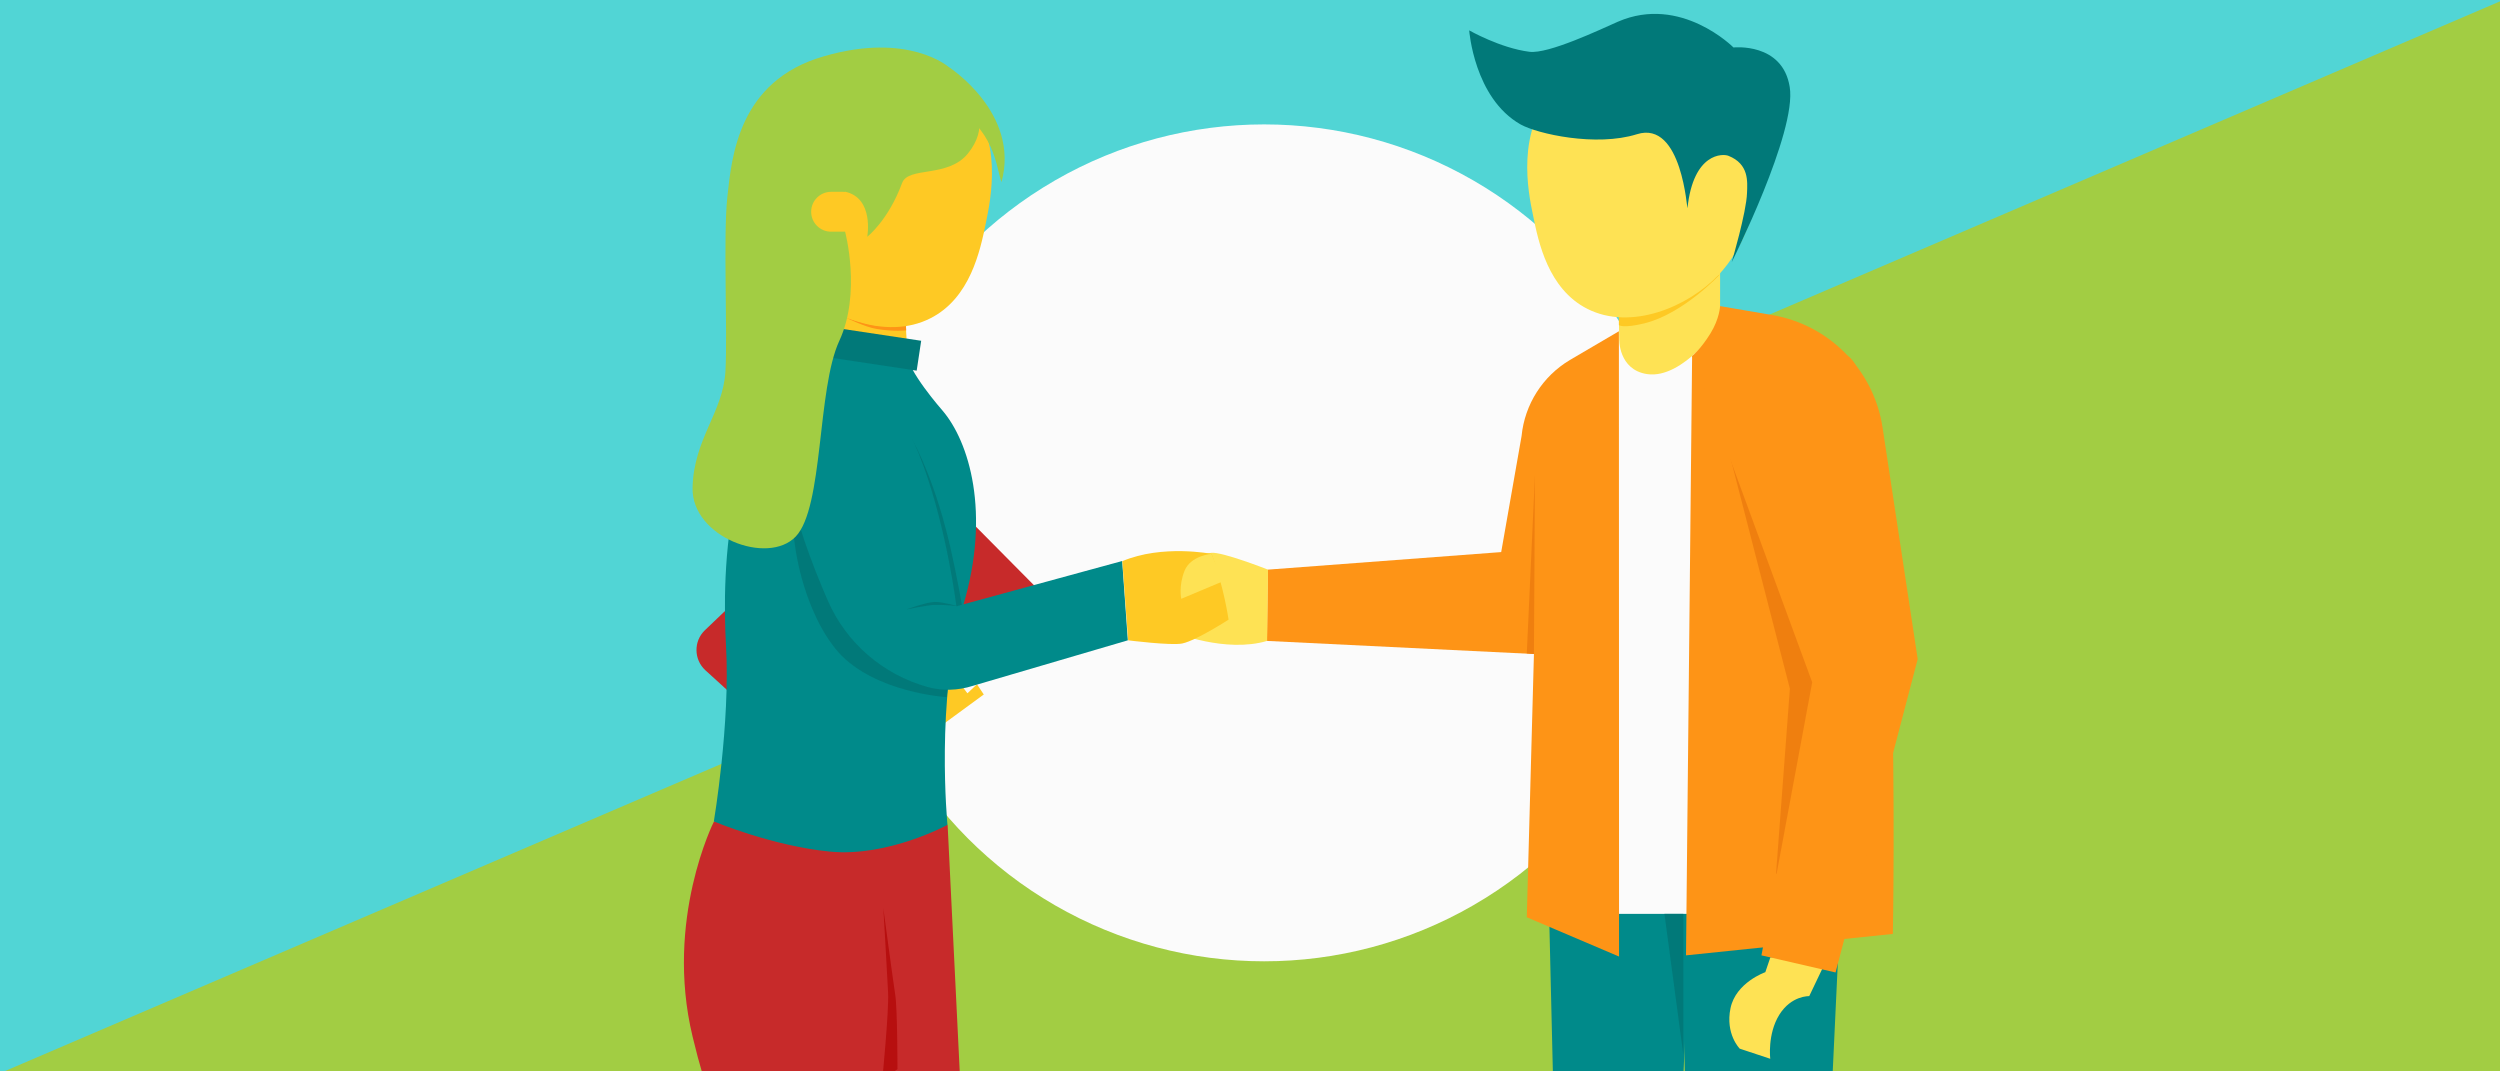
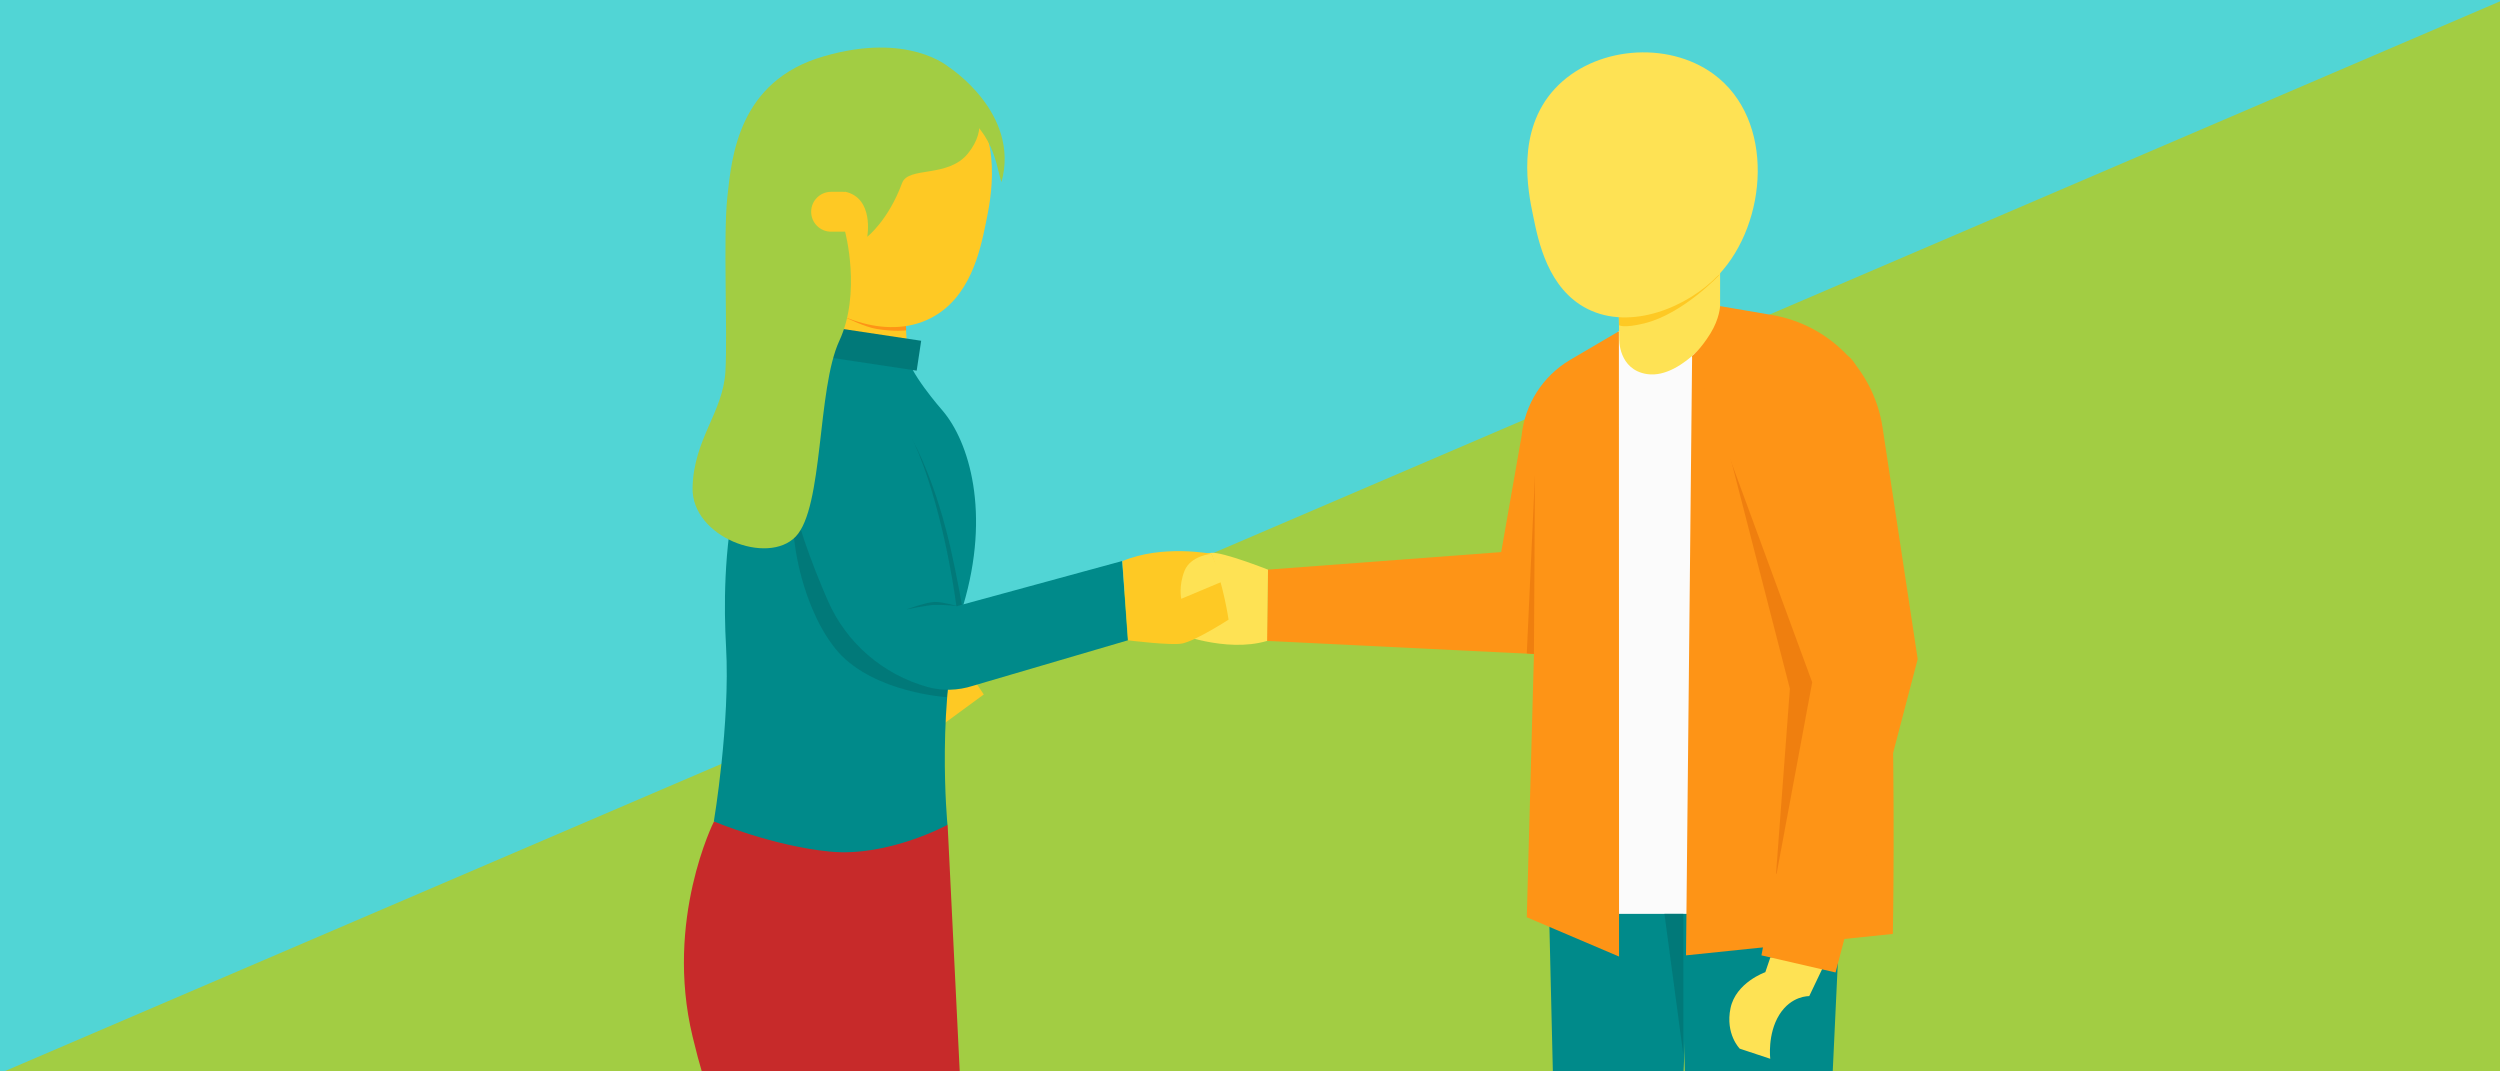
<svg xmlns="http://www.w3.org/2000/svg" version="1.1" id="Layer_1" x="0px" y="0px" viewBox="0 0 1680 720" style="enable-background:new 0 0 1680 720;" xml:space="preserve">
  <style type="text/css">
	.st0{fill:#51D5D5;}
	.st1{fill:#A2CD43;}
	.st2{fill:#FBFBFB;}
	.st3{fill:#008A8A;}
	.st4{fill:#FE9416;}
	.st5{fill:#FEE254;}
	.st6{fill:#FEC924;}
	.st7{fill:#EF7F0F;}
	.st8{fill:#017979;}
	.st9{fill:#C72A2A;}
	.st10{fill:#B70F0F;}
</style>
  <rect x="-3.3" class="st0" width="1686.6" height="722.6" />
  <polygon class="st1" points="1683.3,-0.5 1683.3,722.6 -3.3,722.6 " />
-   <circle class="st2" cx="849.5" cy="364.8" r="281.2" />
  <g>
    <polygon class="st3" points="1040.5,592.7 1045.8,816.2 1133.8,820.2 1125.2,850.7 1137.1,597.3  " />
    <polygon class="st3" points="1128.7,567.4 1134.8,832.7 1234.7,837.2 1225,860.5 1238.5,572.7  " />
    <polygon class="st2" points="1087.4,222.8 1055.2,614.1 1174.9,614.1 1155.9,205.7  " />
    <path class="st4" d="M1137.1,239.2L1133,642l139-14.4c0,0,7-364.2-30.2-388.3C1204.6,215.1,1137.1,239.2,1137.1,239.2z" />
    <path class="st5" d="M1155.9,159.8v58.5c0,0-24.7,36.6-49,33.1c-19.4-2.9-18.8-23.6-18.8-23.6l-0.6-40.6L1155.9,159.8z" />
    <path class="st6" d="M1155.9,184.3c0,0-24.5,26.5-50.9,33c-14.3,3.5-17.1,1.2-17.1,1.2V212c0,0,14.8,0.6,24.2-4.6   C1125.2,200.2,1155.9,184.3,1155.9,184.3z" />
    <polygon class="st7" points="1151.9,265.1 1202.8,462.8 1193.5,587.1 1207.8,587.1 1239.8,448.1  " />
    <path class="st5" d="M1189.7,643.3l-3.4,10c0,0-19.8,6.9-23.4,24.2c-3.6,17.4,6.2,27.2,6.2,27.2l20.5,6.8c0,0-2-16.6,6.1-29.6   c8.1-13,20.1-12.5,20.1-12.5l12.5-26.2L1189.7,643.3L1189.7,643.3z" />
    <path class="st5" d="M1151.4,49.7c-31.2-22.7-80.4-18.3-106.5,9.9c-26.3,28.4-18.1,69-14.6,85.6c3.5,17.3,10,48.9,36.3,62.3   c29.2,14.9,67.7-1.1,88.3-22.8C1187.7,150,1193.4,80.4,1151.4,49.7z" />
    <path class="st4" d="M1087.9,222.6l-32.9,19.3c-18.3,10.9-30.4,29.8-32.5,51.1l-13.7,78l-156.9,11.8l-0.5,47.9l179.4,8.8   l-4.8,176.9l62,26.4L1087.9,222.6z" />
    <path class="st4" d="M1155.9,205.7l35,6c38.5,6.6,68.4,37.1,74.2,75.7l23.6,155.5l-55.2,210.6l-49.8-11.5l34.1-183.5l-80.6-219.3   c0,0,5.8-4.7,12.2-15.1C1155.6,214.1,1155.9,205.7,1155.9,205.7z" />
    <path class="st0" d="M1087.4,222.8" />
    <polygon class="st7" points="1031.5,319.1 1026,439.1 1030.8,439.5  " />
    <polygon class="st8" points="1118.5,614.1 1131.2,708.8 1131.2,614.1  " />
-     <path class="st8" d="M1163.7,176.2c0,0,43.9-87.5,39-117.7c-4.8-30.2-37.8-26.6-37.8-26.6s-35.4-35.7-77.7-17.3   c-12,5.3-46.7,21.8-59.4,20.2c-19.7-2.5-40.5-14.4-40.5-14.4s3.3,45.5,34.5,63.2c11.4,6.4,50.8,15.2,78.2,6.6   c30.6-9.7,33.7,52.3,34,49.5c4-37.3,23.9-36.5,27.5-35c13.9,5.5,12.8,17.3,12.5,25C1173.6,142.7,1163.7,176.2,1163.7,176.2z" />
    <path class="st5" d="M851.5,430.7c-28,8.3-62.2-5.7-62.2-5.7c-5.7-22.9-6.3-45.3-6.3-45.3s21.4-7.2,31-8.2   c7.4-0.8,38.1,11.3,38.1,11.3L851.5,430.7z" />
  </g>
  <g>
    <g>
-       <path class="st9" d="M602.7,300.3L710.4,409L571.9,539.5L474,450.4c-7.8-7.2-8-19.5-0.3-26.9L602.7,300.3z" />
      <path class="st9" d="M479.8,552c0,0-33.3,65.9-14.4,144.5c18.8,78.5,35.1,79.8,35.1,79.8h147.2l-10.9-222L479.8,552z" />
      <polygon class="st6" points="608.4,214.1 609.8,237.7 541.2,230.1 556.3,200.4   " />
-       <path class="st4" d="M608.7,218.2l0.3,3.8c0,0-7.9,1.1-20.2-1c-7.8-1.3-20.2-7.5-20.2-7.5s17.1,5.6,23.1,5.5    C600.4,218.8,608.7,218.2,608.7,218.2z" />
+       <path class="st4" d="M608.7,218.2l0.3,3.8c0,0-7.9,1.1-20.2-1c-7.8-1.3-20.2-7.5-20.2-7.5C600.4,218.8,608.7,218.2,608.7,218.2z" />
      <polygon class="st6" points="644.2,441.3 661.1,466.7 632.4,487.7 624.2,468.5   " />
      <path class="st3" d="M553.3,245.5c-66,29.2-68.3,137.5-65.4,189s-8.2,117.5-8.2,117.5s39.1,16.5,78.2,20.3    c39.1,3.7,78.8-18,78.8-18s-8.2-84.9,10.5-147.2c18.7-62.4,4.1-110.4-14-131.4c0,0-24.1-27.4-23.5-37.9c0.2,0.1-60.6-7.5-60.6-7.5    L553.3,245.5z" />
      <path class="st6" d="M538.5,52.7c32.6-23.7,84.3-18,110.5,11.8c25.2,28.7,17,68.5,13.4,85.8c-3.7,18.1-10.4,50.1-37.2,63.6    c-29.8,15.2-69.2-1.1-90.3-23.3C501.4,155,495.5,83.9,538.5,52.7z" />
      <rect x="564" y="188.8" transform="matrix(0.149 -0.989 0.989 0.149 258.515 765.671)" class="st8" width="20.3" height="87.7" />
      <path class="st8" d="M541.2,296.6c0,0,18.3,134.7,55.1,143c36.8,8.3,40.6,21,40.6,21l-0.7,7.9c0,0-48.2-2.9-72.7-30.1    C539,411,521.1,344.1,541.2,296.6z" />
      <path class="st8" d="M646.8,408.6c0,0-4.1-23.4-8.4-41.9c-12.3-52.7-28.8-77.1-28.8-77.1s9.2,54.2,15.2,81.3    c6.1,27,19.4,44.8,19.4,44.8L646.8,408.6z" />
-       <polygon class="st2" points="702.9,401.5 644.2,458 650.1,465.9 710.4,409   " />
      <path class="st1" d="M650.1,64.6c6.8,7,14.1,21.4,0.4,38.5c-13.5,16.7-40.1,8.5-44.3,19.9c-9.3,25.2-23.4,36.1-23.4,36.1    s4.8-26.1-15-30.3c-19.8-4.3-27.4-59-4.3-76.5c8.8-6.7,35.9-6.4,52.1-1.9C630.7,54.6,645.2,59.6,650.1,64.6z" />
      <path class="st3" d="M541.2,262.6c-29,22.3-6.7,90.9,15,140.8c12.5,28.8,37.3,49.9,66.9,58.2c10,2.8,20.6,2.5,30.6-0.7l104.2-30.6    l-3.8-53.3l-111.4,30.4C642.7,407.4,617.5,204.2,541.2,262.6z" />
      <path class="st1" d="M637.5,45c0,0,48.2,30.9,35.5,77.4c-3.6-9.7-4.2-36.3-35.5-52.6c-13.5-7.1-54.8-8.9-61.6,17.3    c-6.8,26.3-8,41.8-8,41.8h-9.4c-7.4,0-13.4,6-13.4,13.4l0,0c0,7.4,6,13.4,13.4,13.4h9.4c0,0,11.1,41.1-3.9,73.4    c-15,32.3-10.5,111.9-29.3,131.5c-18.8,19.6-70,0.3-69.3-32.8c0.8-33.1,20.5-50.5,22.1-78.3c1.5-27.8-1.6-90.3,1.3-117.3    s7.5-77.8,64.6-94.3C610.4,21.2,637.5,45,637.5,45z" />
      <path class="st8" d="M643.3,407.3c0,0-9.3-2.8-15-2.8c-5.6,0-19.3,5.1-19.3,5.1s14.4-3,18.8-3.1    C635.1,406.3,643.3,407.3,643.3,407.3z" />
-       <path class="st10" d="M593.6,610.3c0,0,6.6,49.2,8,58.2c1.5,9.3,1.5,50,1.5,50l-10.2,7c0,0,4.5-45.8,3.9-58.4    C596.2,654.4,593.6,610.3,593.6,610.3z" />
      <path class="st6" d="M754.2,377.1c26.9-11.4,60-4.9,60-4.9c8.3,22.2,11.4,44.2,11.4,44.2s-21.7,14-31,16    c-7.2,1.6-36.5-2.1-36.5-2.1L754.2,377.1z" />
    </g>
    <path class="st5" d="M814.1,372.2c0,0-14,1.1-18.1,11.4c-4.1,10.3-2.2,18.8-2.2,18.8l28.1-11.8" />
  </g>
</svg>